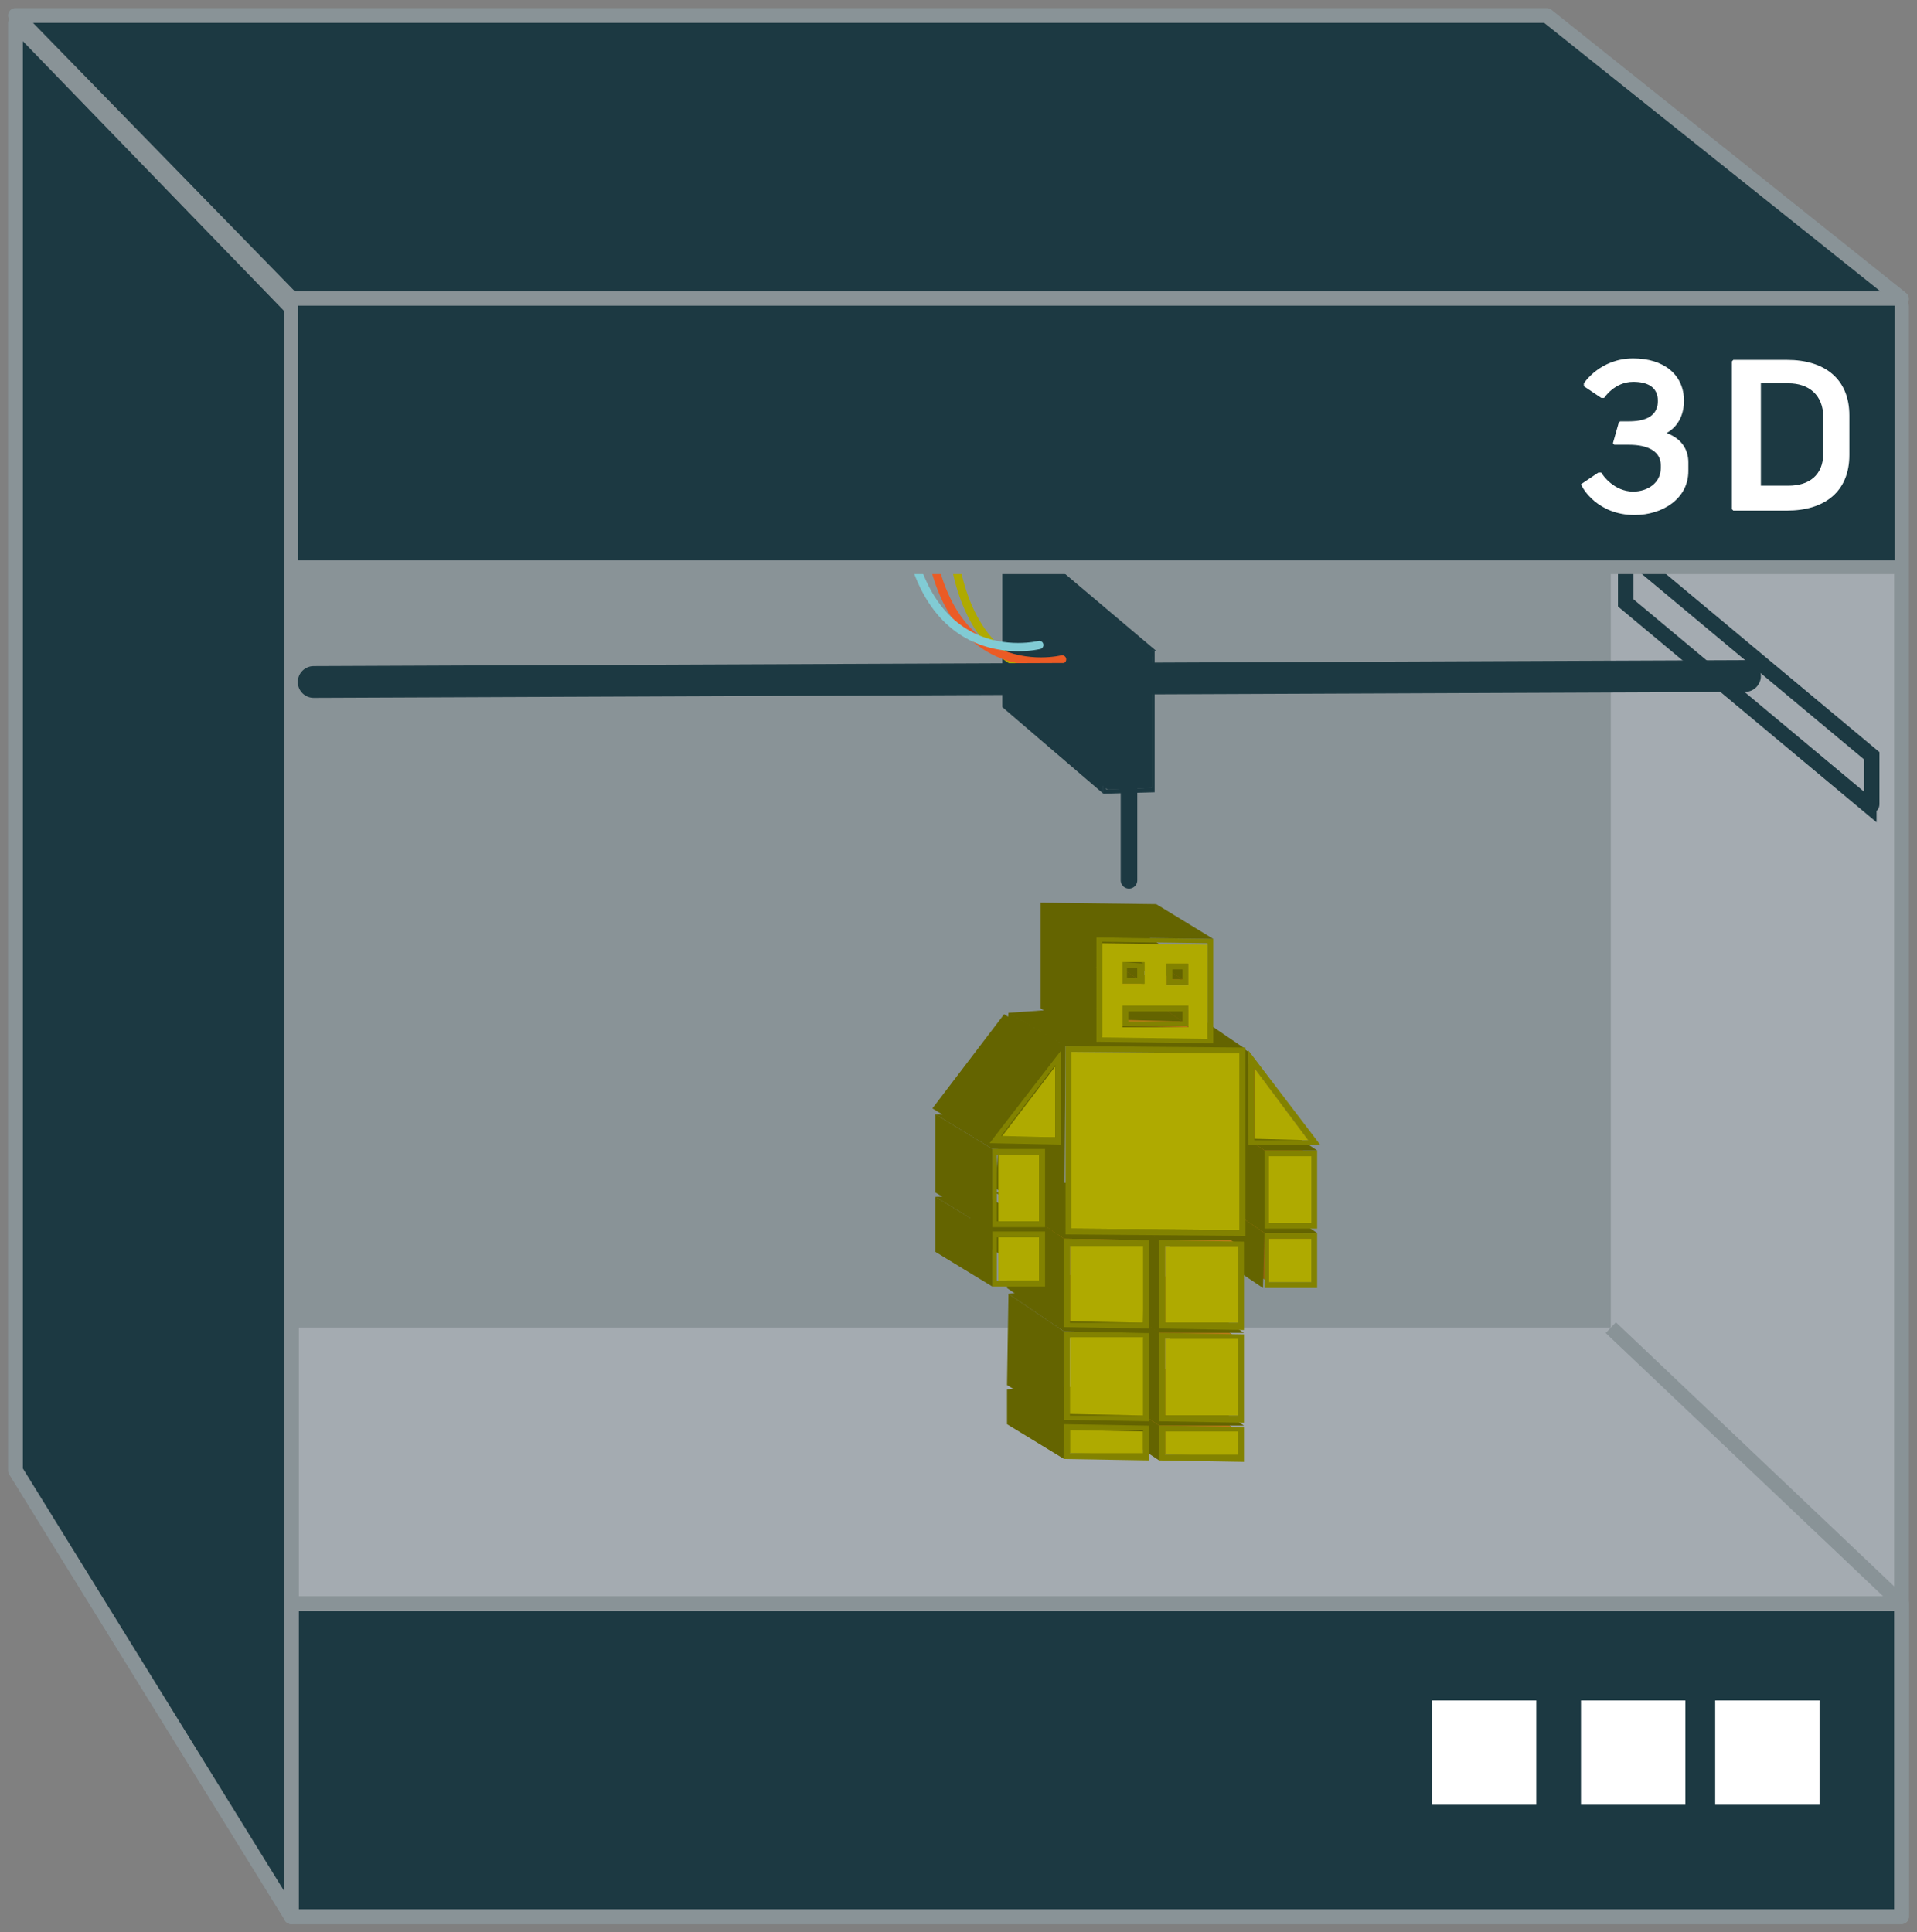
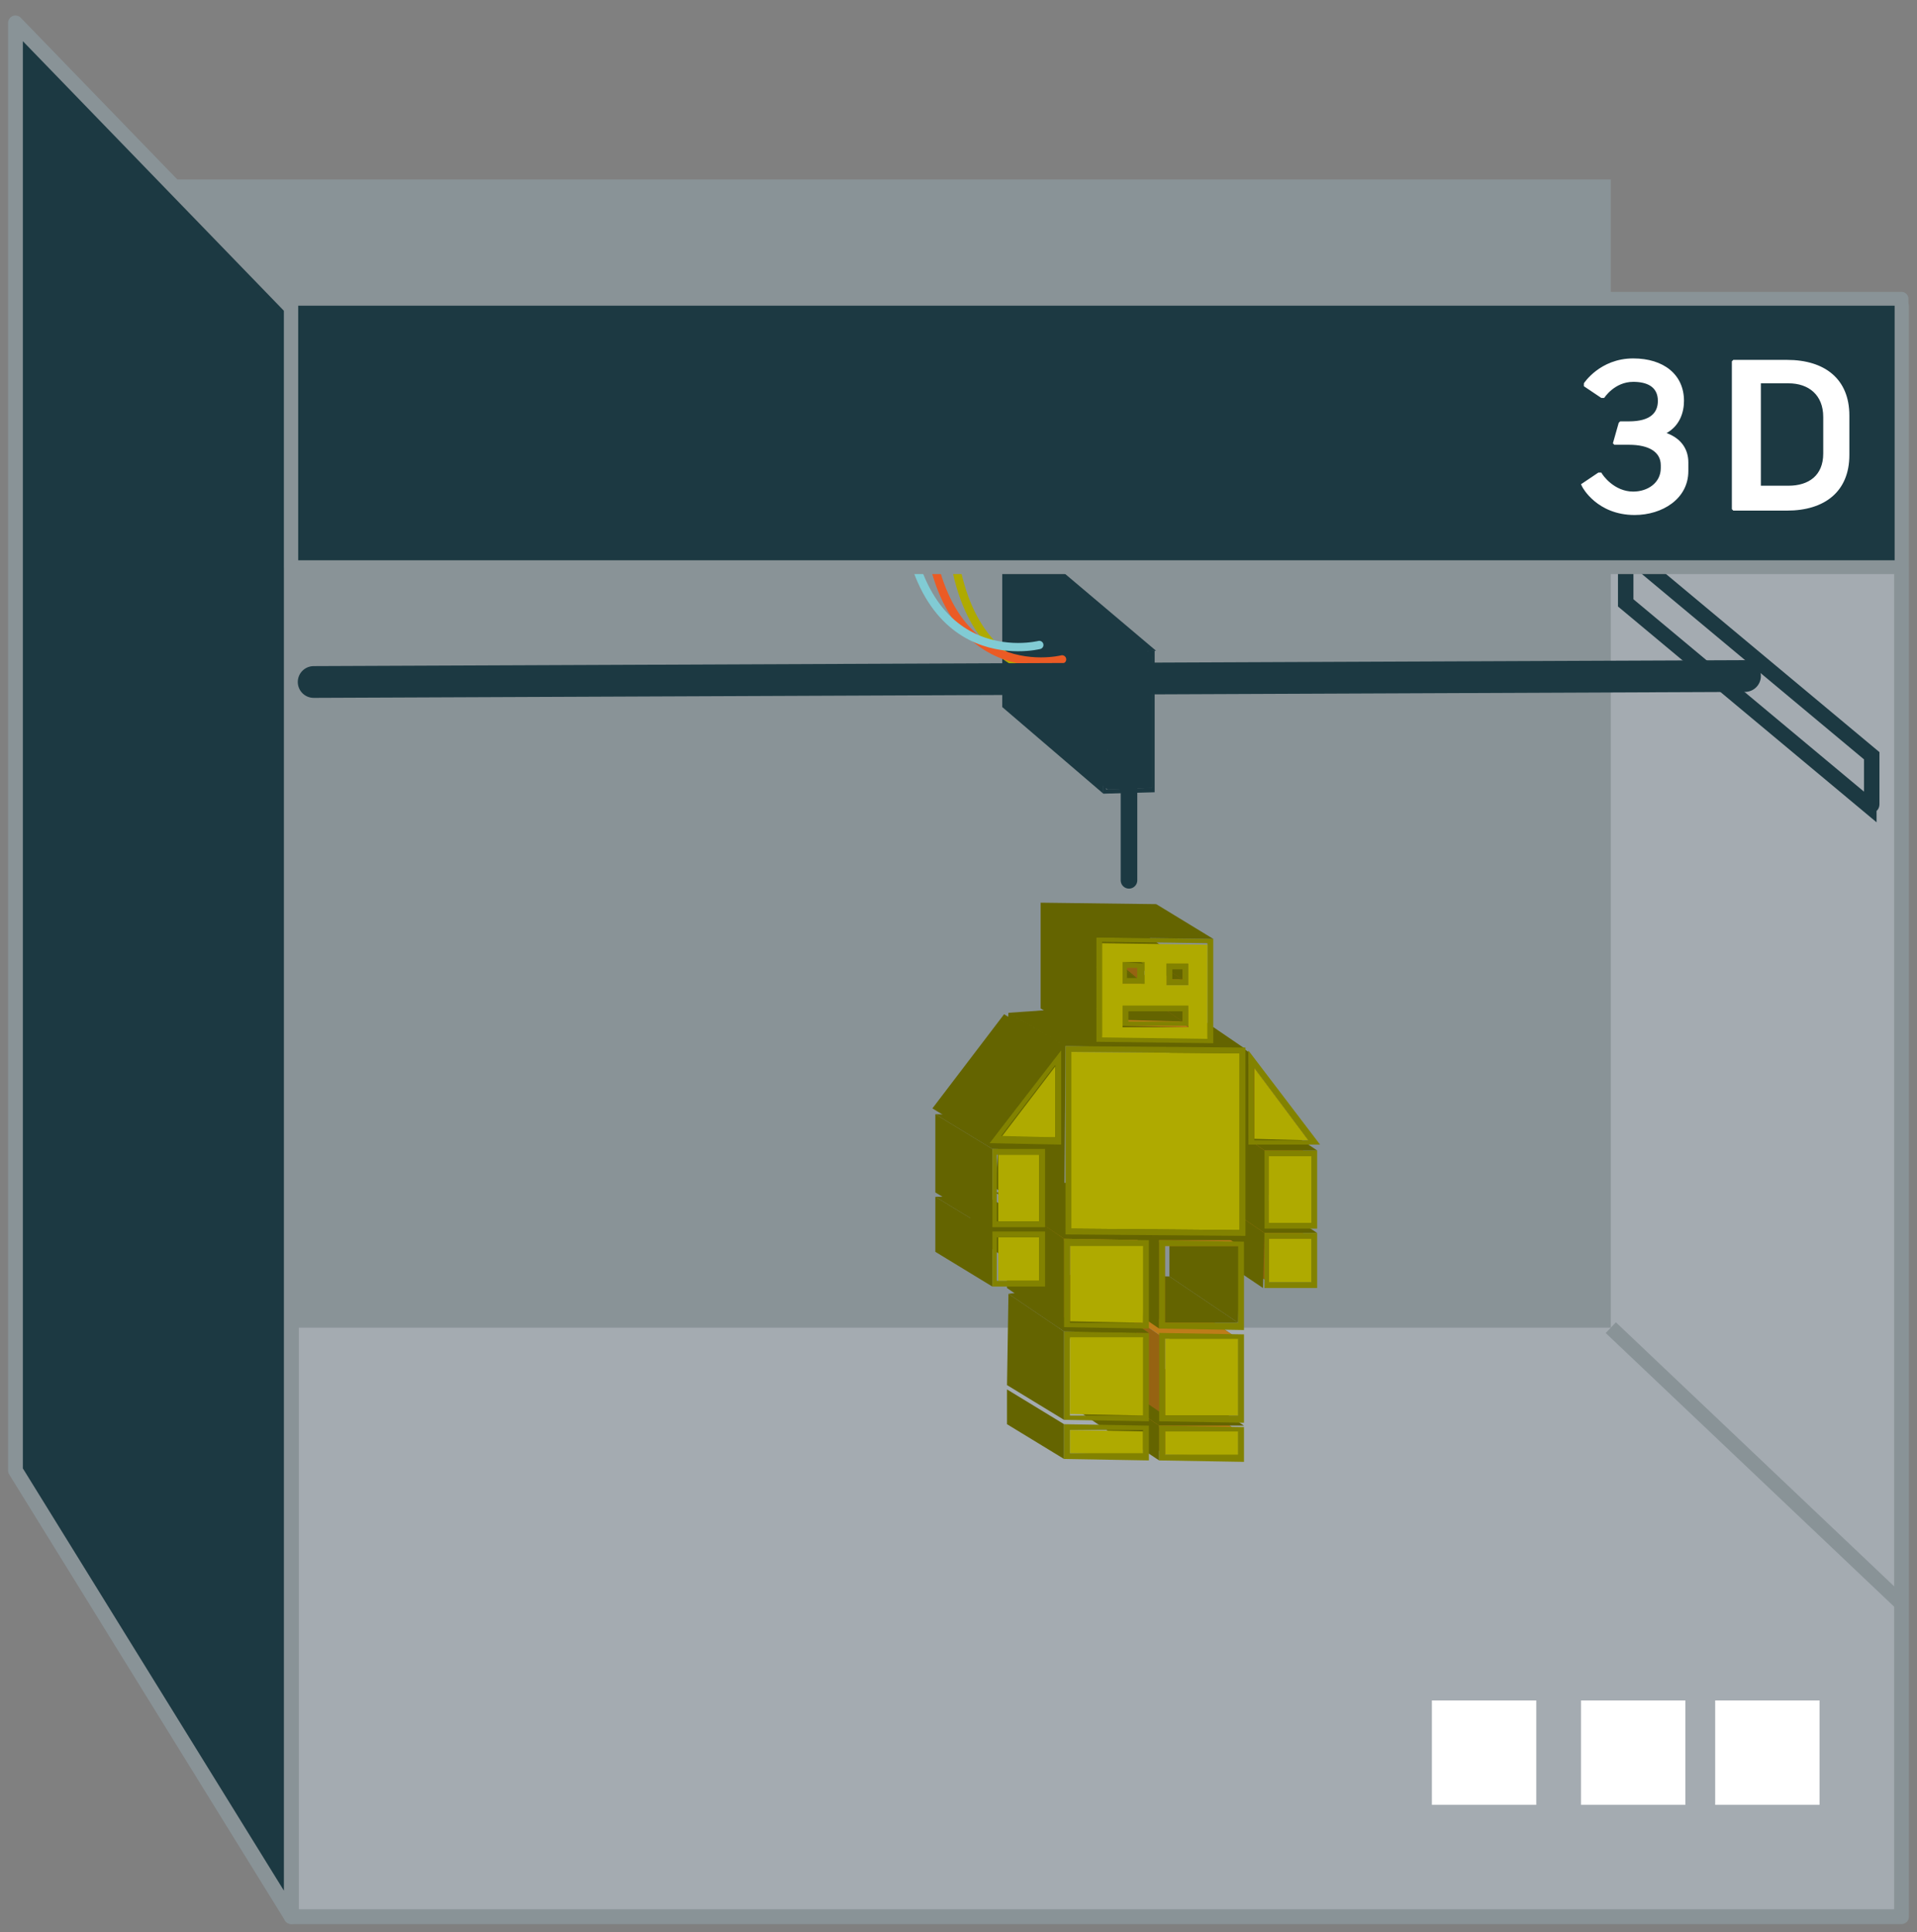
<svg xmlns="http://www.w3.org/2000/svg" width="124" height="125">
  <rect width="100%" height="100%" fill="#808080" stroke="none" />
  <g fill="none" fill-rule="evenodd">
    <path stroke="#899397" stroke-width=".957" fill="#A4ABB1" fill-rule="nonzero" stroke-linejoin="round" d="M18.842 19.812H123V124H18.842z" />
    <path fill="#899397" fill-rule="nonzero" d="M8.715 11.612h95.478v74.282H8.715z" />
-     <path stroke="#899397" stroke-width=".957" fill="#1C3942" fill-rule="nonzero" stroke-linejoin="round" d="M18.842 103.741H123V124H18.842zM100.049 1H1l17.872 18.329H123z" />
    <path stroke="#899397" stroke-width=".957" fill="#1C3942" fill-rule="nonzero" stroke-linejoin="round" d="M1 95.134 18.842 124V19.912L1 1.482z" />
    <path fill="#FFF" fill-rule="nonzero" d="M110.945 110.012h6.751v6.753h-6.751zM102.265 110.012h6.751v6.753h-6.751zM92.621 110.012h6.751v6.753h-6.751z" />
    <path stroke="#899397" stroke-width=".957" d="M104.194 85.894 123 103.741" />
    <path fill="#1C3942" fill-rule="nonzero" d="m71.647 51.068-6.632-5.604 2.947-.094 6.54 5.605z" />
    <path fill="#1C3942" fill-rule="nonzero" d="m74.502 50.975-6.54-5.605v-8.5l6.54 5.51z" />
    <path fill="#1C3942" fill-rule="nonzero" d="m71.647 42.474-6.632-5.511 2.947-.093 6.54 5.51zM74.502 42.38v8.595l-2.855.093v-8.594z" />
    <path fill="#1C3942" fill-rule="nonzero" d="m71.647 51.068-6.632-5.604v-8.501l6.632 5.51z" />
    <path fill="#1C3942" fill-rule="nonzero" d="m71.37 51.349-6.539-5.605v-9.155l6.54 5.605z" />
    <path fill="#1C3942" fill-rule="nonzero" d="m71.37 42.194-6.539-5.605 3.315-.093 6.632 5.605z" />
    <path d="M74.502 50.974v-8.5l-2.947.093v8.5l2.947-.093Zm-3.131-8.78 3.316-.094v9.155l-3.316.093v-9.154Z" fill="#1C3942" fill-rule="nonzero" />
    <g stroke-linecap="round">
      <path stroke="#1C3942" stroke-width="1.073" d="M73.028 46.958v9.995" />
      <path d="M70.265 43.501s-8.842 2.242-8.842-11.303" stroke="#AFAA00" stroke-width=".537" />
      <path d="M68.7 42.66s-8.843 2.243-8.843-11.302" stroke="#EB5B25" stroke-width=".537" />
      <path d="M67.226 41.727s-8.843 2.241-8.843-11.303" stroke="#81CBD4" stroke-width=".537" />
    </g>
    <path stroke="#1C3942" stroke-width="2.054" stroke-linecap="round" d="m20.289 44.122 92.585-.386" />
    <path d="m120.885 52.13-15.727-13.127v-3.142c0-.093.093-.186.186-.093l15.727 13.126V52.037c0 .092-.093.092-.186.092Z" stroke="#1C3942" stroke-linecap="round" />
    <path stroke="#899397" stroke-width=".894" fill="#1C3942" fill-rule="nonzero" stroke-linejoin="round" d="M18.842 19.329H123v17.365H18.842z" />
    <g fill="#FFF" fill-rule="nonzero">
      <path d="m102.265 31.33 1.126-.758h.188c.093.19.844 1.231 2.064 1.231.938 0 1.783-.568 1.783-1.515V30.1c0-.852-.75-1.325-2.065-1.325h-.938l-.094-.095.376-1.325.093-.095h.563c1.408 0 1.877-.568 1.877-1.325 0-.947-.75-1.231-1.595-1.231-1.22 0-1.877 1.041-1.877 1.041h-.187l-1.127-.757v-.19s1.033-1.609 3.19-1.609c1.971 0 3.285 1.042 3.285 2.746 0 .757-.281 1.609-1.126 2.082 1.032.379 1.408 1.136 1.408 1.894v.568c0 1.798-1.69 2.84-3.472 2.84-2.44 0-3.378-1.799-3.378-1.799l-.094-.19ZM112.024 23.378l.094-.095h3.472c2.44 0 4.035 1.23 4.035 3.597v2.556c0 2.367-1.596 3.598-4.035 3.598h-3.472l-.094-.095v-9.561Zm3.66 8.046c1.313 0 2.251-.662 2.251-2.082v-2.367c0-1.42-.938-2.177-2.252-2.177h-1.782v6.626h1.782Z" />
    </g>
    <g fill-rule="nonzero">
      <path fill="#646400" d="m80.088 94.202-4.542-3.093.095-1.5 4.447 2.999z" />
      <path fill="#646400" d="m70.815 91.109 4.542 2.999 4.731.094-4.542-3.093z" />
      <path fill="#BE7C19" d="m75.357 92.608-4.542-3.092 4.826.093 4.447 2.999z" />
      <path fill="#AFAA00" d="M75.357 92.608v1.5l4.731.094v-1.594z" />
      <path fill="#966312" d="m70.815 91.109 4.542 2.999v-1.5l-4.542-3.092z" />
      <path fill="#646400" d="m70.437 91.484 4.542 2.999v-2.25l-4.542-3.092z" />
      <path fill="#646400" d="m74.98 92.233-4.543-3.092 5.488.093 4.542 2.999z" />
      <path d="M75.357 92.608h4.731v1.5h-4.73v-1.5Zm-.378-.375v2.25l5.488.093v-2.249l-5.488-.094Z" fill="#828200" />
      <path fill="#646400" d="m80.088 91.577-4.447-2.999v-4.967l4.447 2.999z" />
      <path fill="#646400" d="m75.357 91.577-4.542-3.092 4.826.093 4.447 2.999z" />
      <path fill="#BE7C19" d="m75.357 86.61-4.542-3.093 4.826.094 4.447 2.999z" />
      <path fill="#AFAA00" d="M80.088 86.61v4.967h-4.73V86.61z" />
      <path fill="#966312" d="m75.357 91.577-4.542-3.092v-4.968l4.542 3.093z" />
-       <path fill="#646400" d="m74.98 91.952-4.543-3.093v-5.717l4.542 3.093zM74.98 86.235l-4.543-3.093 5.488.094 4.542 2.999z" />
      <path d="M80.088 91.577V86.61h-4.73v4.967h4.73Zm-5.11-5.342 5.489.094v5.717l-5.488-.094v-5.717Z" fill="#828200" />
      <path fill="#646400" d="m84.82 82.955-4.543-2.999v-2.812l4.542 2.999z" />
      <path fill="#646400" d="m82.075 82.955-4.542-2.999h2.744l4.542 2.999z" />
      <path fill="#BE7C19" d="m82.075 80.143-4.447-3.092 2.65.093 4.541 2.999z" />
      <path fill="#AFAA00" d="M84.82 80.143v2.812h-2.745v-2.812z" />
      <path fill="#966312" d="m82.075 82.955-4.542-2.999.095-2.905 4.447 3.092z" />
      <path fill="#646400" d="m81.697 83.33-4.447-2.999v-3.655l4.541 3.092z" />
      <path fill="#646400" d="m77.25 76.676 4.541 3.092h3.407l-4.542-2.999z" />
      <path d="M82.076 80.143h2.744v2.812h-2.744v-2.812Zm-.284-.375v3.562h3.406v-3.562h-3.406Z" fill="#828200" />
      <path fill="#646400" d="m84.82 79.112-4.543-2.999v-4.311l4.542 2.999z" />
-       <path fill="#646400" d="m82.075 79.112-4.447-2.999h2.65l4.541 2.999z" />
      <path fill="#BE7C19" d="m82.075 74.801-4.447-3.093h2.65l4.541 3.093z" />
      <path fill="#966312" d="m82.075 79.112-4.447-2.999v-4.405l4.447 3.093z" />
      <path d="M82.076 74.801h2.744v4.311h-2.744v-4.31Zm-.284-.375v5.061h3.406v-5.06h-3.406Z" fill="#828200" />
      <path fill="#AFAA00" d="M84.82 74.801v4.311h-2.745v-4.311z" />
      <path fill="#646400" d="m81.791 79.487-4.54-3.092v-5.061l4.54 3.092z" />
      <path fill="#646400" d="m77.25 71.334 4.541 3.092h3.407l-4.542-2.999zM80.088 85.579l-4.447-2.999v-4.967l4.542 2.999z" />
      <path fill="#646400" d="m75.357 85.579-4.542-3.093 4.826.094 4.447 2.999z" />
      <path fill="#BE7C19" d="m75.357 80.612-4.542-3.093 4.826.094 4.542 2.999z" />
-       <path fill="#AFAA00" d="m80.183 80.612-.095 4.967h-4.73v-4.967z" />
      <path fill="#966312" d="m75.357 85.579-4.542-3.093v-4.967l4.542 3.093z" />
      <path fill="#646400" d="m74.98 85.954-4.543-3.093.094-5.717 4.448 3.093zM74.98 80.237l-4.449-3.093 5.488.094 4.448 2.999z" />
      <path d="M80.088 85.58v-4.968h-4.73v4.967h4.73Zm-5.11-5.343 5.489.094v5.717l-5.488-.094v-5.717Z" fill="#828200" />
      <path fill="#646400" d="m69.49 91.109 4.448 2.999v-1.5l-4.448-3.092z" />
-       <path fill="#646400" d="m65.138 89.89 4.07 4.124 4.73.094-4.164-4.405z" />
      <path fill="#AFAA00" d="M69.207 92.515v1.499l4.731.094v-1.5z" />
      <path fill="#646400" d="m65.138 92.14 3.69 2.249V92.14l-3.69-2.25z" />
      <path d="M69.207 92.515h4.731v1.5h-4.731v-1.5Zm-.379-.375v2.249l5.488.094v-2.25l-5.488-.093Z" fill="#828200" />
      <path fill="#646400" d="m73.938 91.577-4.448-3.092v-4.968l4.448 2.999z" />
      <path d="M73.938 91.577V86.61h-4.731v4.967h4.731Zm-5.11-5.435 5.488.093v5.717l-5.488-.093v-5.717Z" fill="#828200" />
      <path fill="#AFAA00" d="M73.938 86.516v5.061l-4.73-.093v-4.968z" />
      <path fill="#646400" d="m68.828 91.859-3.69-2.25.094-5.904 3.596 2.437z" />
      <path fill="#646400" d="m68.828 86.142-3.596-2.437 4.542-.563 4.542 3.093zM73.938 85.579l-4.448-3.093v-4.967l4.542 2.999z" />
      <path fill="#646400" d="m69.207 85.485-4.542-2.999h4.825l4.448 3.093z" />
      <path fill="#BE7C19" d="m69.207 80.518-4.542-2.999h4.825l4.542 2.999z" />
      <path fill="#AFAA00" d="m74.032 80.518-.094 5.061-4.73-.094v-4.967z" />
      <path fill="#966312" d="m69.207 85.485-4.542-2.999v-4.967l4.542 2.999z" />
      <path fill="#646400" d="m68.828 85.86-3.69-2.53v-5.717l3.69 2.53z" />
      <path fill="#646400" d="m68.828 80.143-4.447-2.999h5.488l4.447 3.093z" />
      <path d="M73.938 85.58v-4.968h-4.731v4.967h4.731Zm-5.11-5.437 5.488.094v5.717l-5.488-.094v-5.717Z" fill="#828200" />
      <path fill="#646400" d="m81.13 73.677-4.543-2.999h3.501l4.542 3.092z" />
      <path fill="#8E3A11" d="m84.63 73.77-4.542-3.092-3.5-4.687 4.541 3.093z" />
      <path fill="#AFAA00" d="m81.13 69.084 3.5 4.686-3.5-.093z" />
      <path fill="#966312" d="m81.13 73.677-4.543-2.999v-4.687l4.542 3.093z" />
      <path d="m81.13 69.084 3.5 4.686h-3.5v-4.686Zm-.38 4.967h4.637l-4.636-6.091v6.091Z" fill="#828200" />
      <path fill="#646400" d="m80.751 74.051-4.542-2.999.094-6.092 4.448 3.093z" />
      <path fill="#646400" d="m80.183 79.581-4.542-2.999V65.148l4.542 2.999z" />
      <path fill="#646400" d="m69.207 79.487-4.542-2.999 10.976.094 4.542 2.999z" />
      <path fill="#AFAA00" d="M80.183 68.147v11.434l-10.976-.094V68.053z" />
      <path fill="#646400" d="m68.828 79.862-4.447-2.999.851-11.34 3.691 2.155zM68.923 67.678l-3.69-2.155 10.786-.75 4.542 3.093z" />
      <path d="M80.183 79.581V68.147l-10.882-.094v11.434l10.882.094Zm-11.26-11.903 11.639.094v12.184l-11.64-.094V67.678Z" fill="#828200" />
      <path fill="#646400" d="m67.22 82.861-4.448-2.999v-2.811l4.447 2.999z" />
      <path fill="#AFAA00" d="M67.22 80.05v2.811h-2.65V80.05z" />
      <path fill="#646400" d="m60.501 80.987 3.691 2.249v-3.561l-3.69-2.25z" />
      <path fill="#646400" d="m60.501 77.425 3.691 2.25h3.406l-3.69-2.25zM60.501 72.083l3.691 2.25 3.406.093-3.69-2.249z" />
      <path d="M67.22 82.861V80.05h-2.744v2.811h2.744Zm-3.028-3.186h3.406v3.561h-3.406v-3.561Z" fill="#828200" />
      <path fill="#AFAA00" d="M67.22 74.708v4.311h-2.65v-4.311z" />
      <path fill="#646400" d="m60.501 77.144 3.691 2.25v-5.061l-3.69-2.25z" />
      <path d="M67.22 79.019v-4.311h-2.744v4.31h2.744Zm-3.028-4.686h3.406v5.06h-3.406v-5.06Z" fill="#828200" />
      <path fill="#966312" d="m76.871 66.46-4.542-3.093v-1.406l4.542 2.999z" />
      <path fill="#646400" d="m76.493 66.085-4.542-3.093v-.656l4.542 2.999z" />
      <path fill="#966312" d="m76.871 63.742-4.542-2.999v-1.406l4.542 2.999z" />
      <path fill="#646400" d="m76.493 63.367-4.542-2.999v-.75l4.542 3.093z" />
      <path fill="#BE7C19" d="m75.452 63.742-4.542-2.999h1.42l4.541 2.999z" />
      <path fill="#646400" d="m75.83 63.367-4.542-2.999h.663l4.542 2.999z" />
      <path fill="#646400" d="m75.452 63.742-4.542-2.999v-1.5l4.542 3.093z" />
      <path fill="#646400" d="m75.452 62.336-4.542-3.093 1.42.094 4.541 2.999z" />
      <path fill="#BE7C19" d="m72.613 66.366-4.542-2.999h4.258l4.542 3.093z" />
      <path fill="#646400" d="m72.897 65.991-4.447-2.999h3.501l4.542 3.093z" />
      <path d="M76.493 66.085v-.656h-3.501v.656h3.5Zm.378-1.125v1.406h-4.258V64.96h4.258Z" fill="#828200" />
      <path fill="#646400" d="m72.613 66.366-4.542-2.999v-1.406l4.542 2.999zM72.613 64.96l-4.542-2.999h4.258l4.542 2.999z" />
      <path fill="#966312" d="m73.938 63.742-4.448-2.999v-1.5l4.448 3.093z" />
-       <path fill="#646400" d="m73.654 63.367-4.542-2.999v-.75l4.542 3.093z" />
+       <path fill="#646400" d="m73.654 63.367-4.542-2.999v-.75z" />
      <path fill="#BE7C19" d="m72.613 63.742-4.542-3.093 1.42.094 4.447 2.999z" />
      <path fill="#646400" d="m72.897 63.367-4.447-2.999h.662l4.542 2.999z" />
      <path d="M72.897 62.617h.662v.657h-.662v-.657Zm-.284-.374v1.405h1.42v-1.405h-1.42Z" fill="#828200" />
      <path fill="#646400" d="m72.613 63.742-4.542-3.093v-1.406l4.542 3z" />
      <path fill="#646400" d="m72.613 62.243-4.542-3h1.42l4.447 3.093z" />
      <path d="M78.101 67.116v-6.092l-6.812-.094v6.092l6.812.094ZM70.91 60.65l7.57.094v6.748l-7.57-.094V60.65Z" fill="#828200" />
      <path d="M75.83 62.711h.663v.656h-.663v-.656Zm-.378-.375v1.406h1.42v-1.406h-1.42Z" fill="#828200" />
      <path d="M76.871 63.742v-1.406h-1.42v1.406h1.42Zm-4.258-1.5v1.406h1.42v-1.405h-1.42Zm4.258 4.218v-1.406h-4.258v1.406h4.258Zm-5.582-5.436 6.812.094v6.092l-6.812-.094v-6.092Z" fill="#AFAA00" />
      <path fill="#646400" d="m67.314 65.242 3.596 2.249v-6.842L67.314 58.4zM74.79 58.494l-7.476-.094 3.596 2.249 7.57.094z" />
      <path fill="#AFAA00" d="M68.26 68.991v4.592h-3.5z" />
      <path d="M68.26 73.583v-4.686l-3.5 4.592 3.5.094Zm-4.257.375 4.636-5.998v6.091l-4.636-.093Z" fill="#828200" />
      <path fill="#646400" d="m60.312 71.708 3.69 2.25 4.637-6.092-3.69-2.249z" />
    </g>
  </g>
</svg>